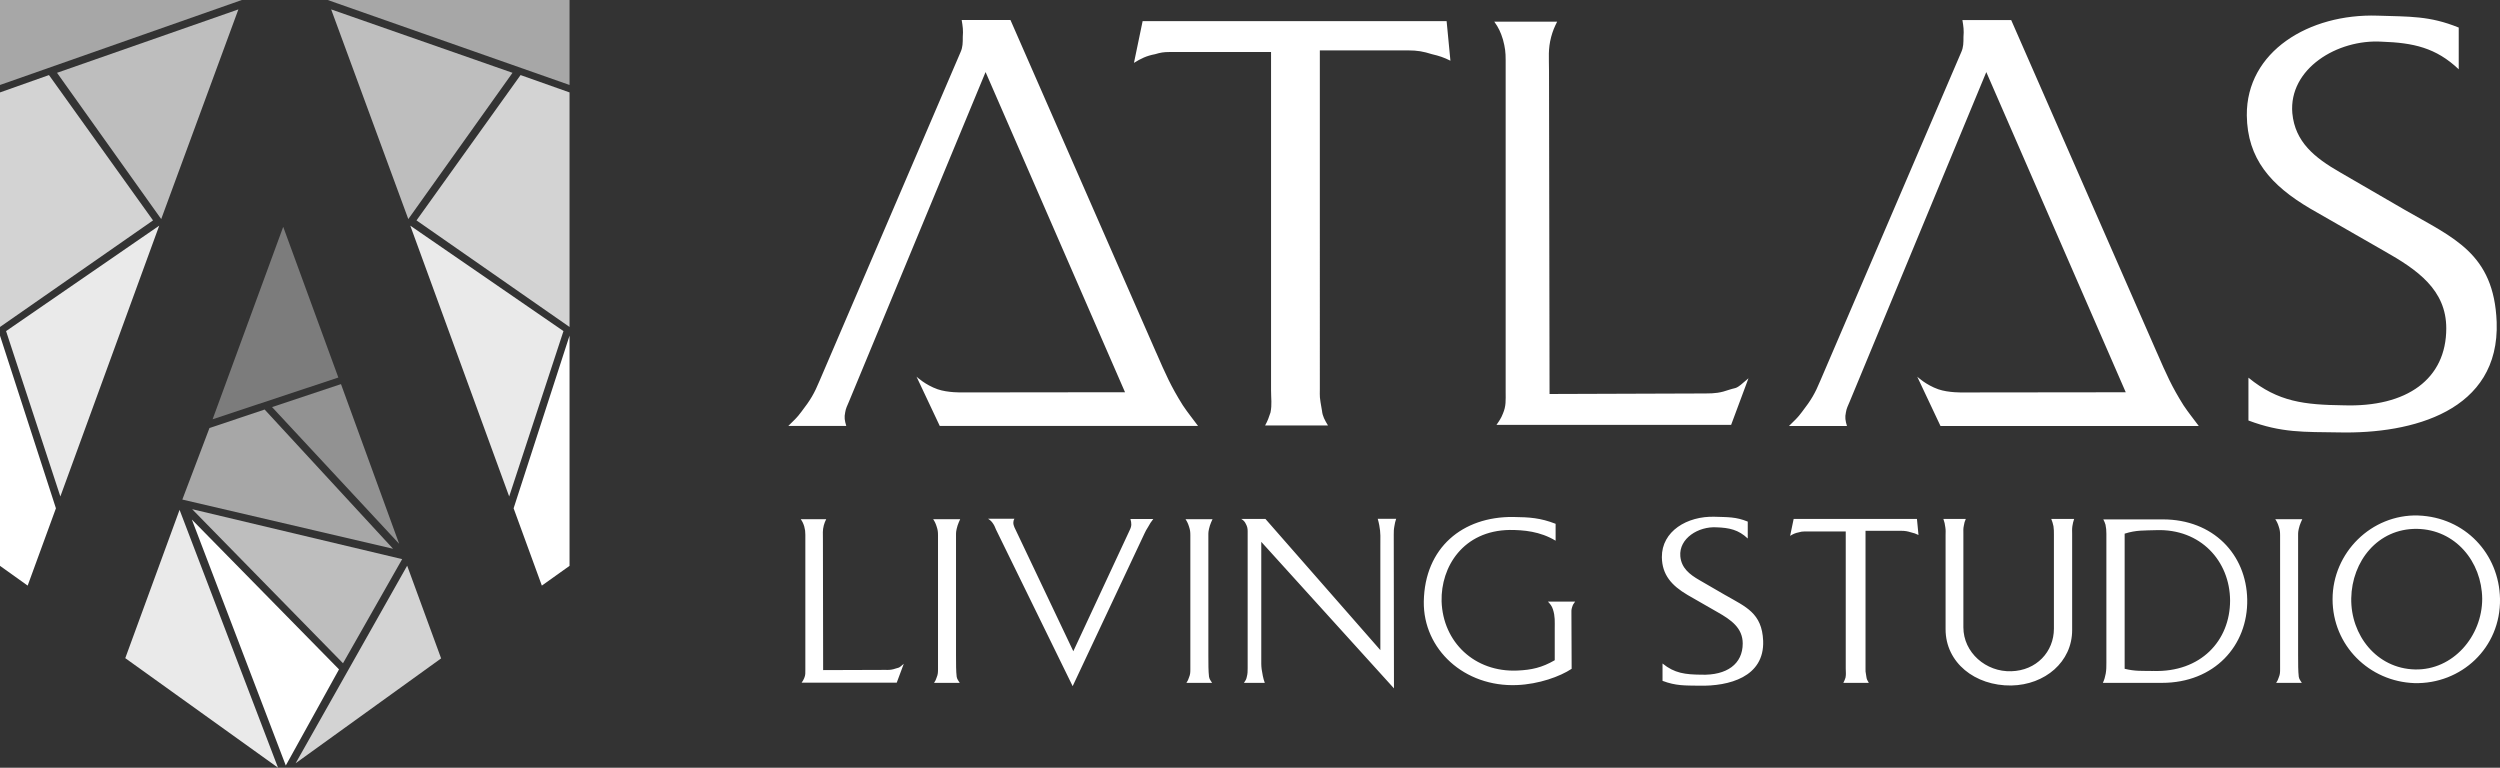
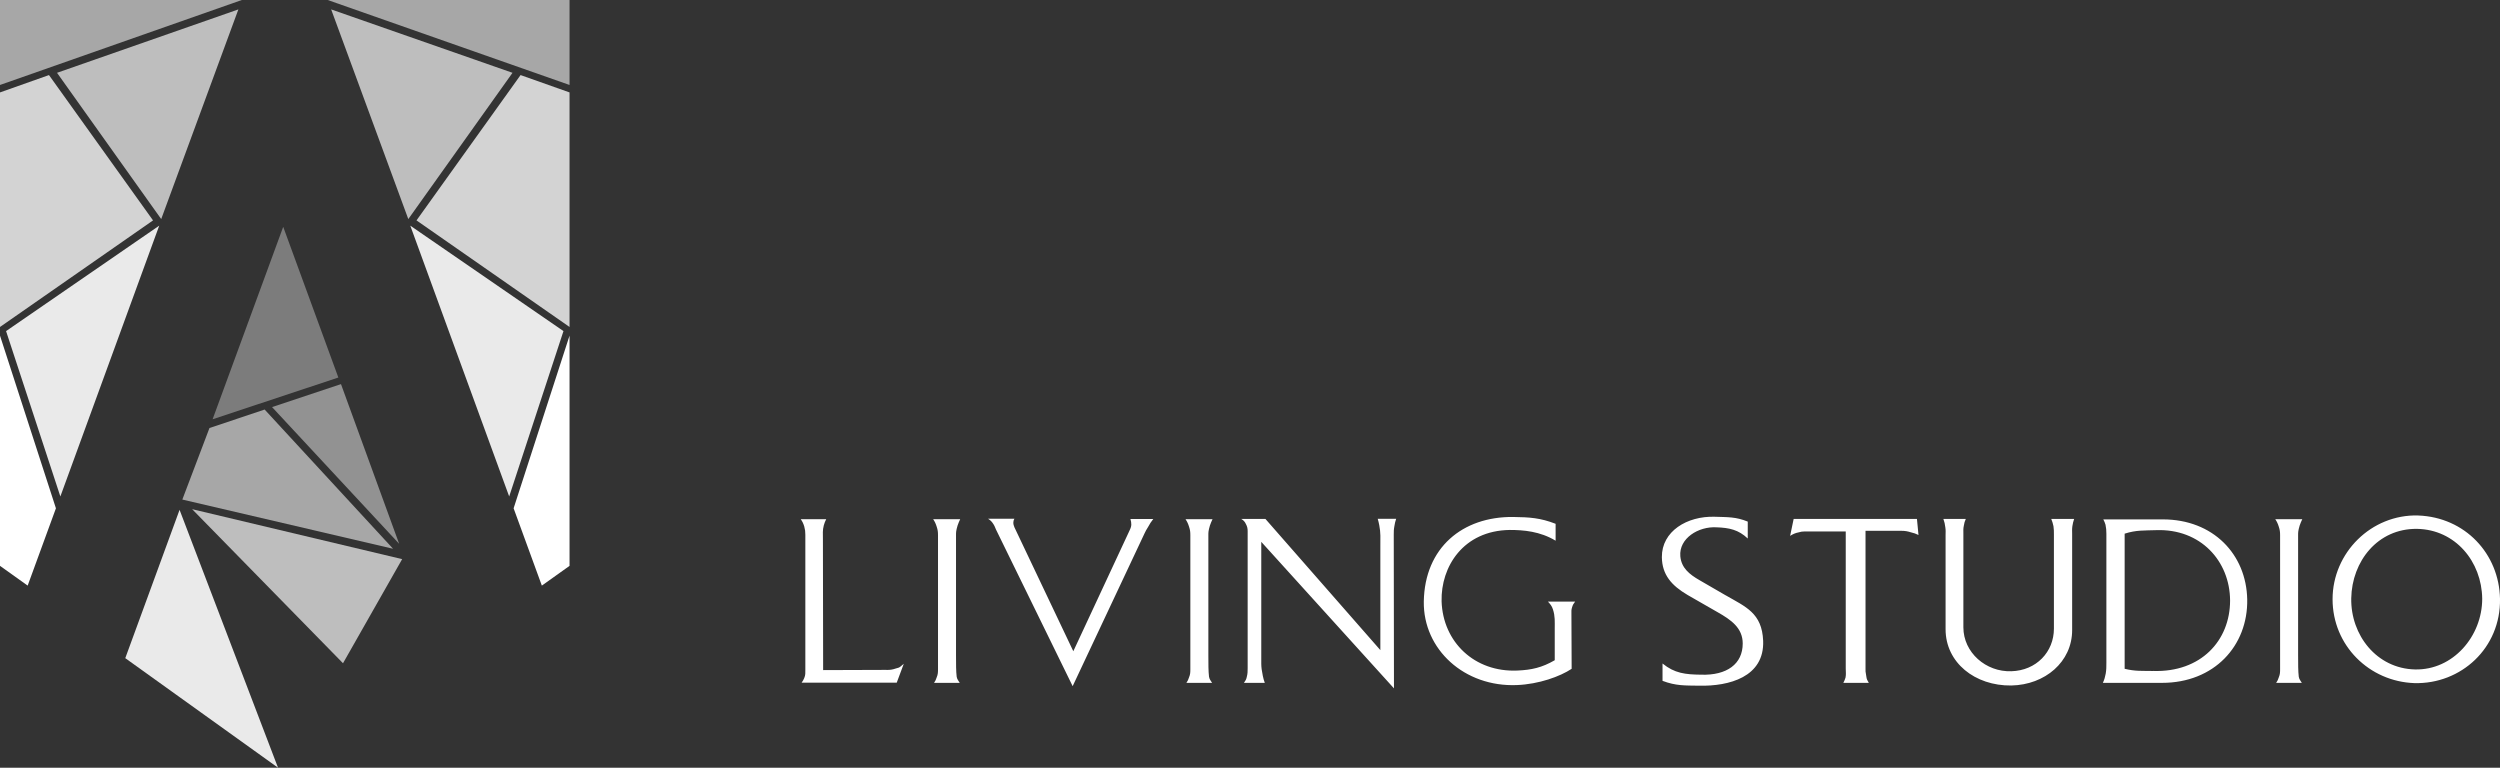
<svg xmlns="http://www.w3.org/2000/svg" id="Layer_2" data-name="Layer 2" viewBox="0 0 795.25 244.21">
  <rect x="0" y="0" width="795.25" height="244.21" fill="#333333" stroke="none" />
  <defs>
    <style>
      .cls-1 {
        fill: #fff;
      }

      .cls-1, .cls-2, .cls-3, .cls-4, .cls-5, .cls-6, .cls-7 {
        fill-rule: evenodd;
        stroke-width: 0px;
      }

      .cls-8 {
        isolation: isolate;
      }

      .cls-2 {
        fill: #7c7c7c;
      }

      .cls-3 {
        fill: #929292;
      }

      .cls-4 {
        fill: #d3d3d3;
      }

      .cls-5 {
        fill: #a7a7a7;
      }

      .cls-6 {
        fill: #eaeaea;
      }

      .cls-7 {
        fill: #bebebe;
      }
    </style>
  </defs>
  <g id="Living_Studio_副本" data-name="Living Studio 副本" class="cls-8">
    <g>
      <g id="_矩形_2_副本_5" data-name="矩形 2 副本 5">
        <polygon class="cls-1" points="163.38 161.69 172.36 186.28 181.17 180 181.17 106.77 163.38 161.69" />
      </g>
      <g id="_矩形_2_副本_4" data-name="矩形 2 副本 4">
        <polygon class="cls-6" points="130.51 71.78 161.97 157.93 179.24 105.32 130.51 71.78" />
      </g>
      <g id="_矩形_2_副本_3" data-name="矩形 2 副本 3">
        <polygon class="cls-4" points="165.59 23.88 132.49 70.11 181.17 104.01 181.17 29.4 165.59 23.88" />
      </g>
      <g id="_矩形_2_副本_2" data-name="矩形 2 副本 2">
        <polygon class="cls-7" points="105.34 2.99 129.88 69.69 163.03 23.16 105.34 2.99" />
      </g>
      <g id="_矩形_2_副本" data-name="矩形 2 副本">
        <polygon class="cls-5" points="104.24 0 181.17 27.03 181.17 0 104.24 0" />
      </g>
      <g id="_矩形_2_副本_7" data-name="矩形 2 副本 7">
        <polygon class="cls-1" points="0 106.77 0 180 8.8 186.28 17.79 161.69 0 106.77" />
      </g>
      <g id="_矩形_2_副本_7-2" data-name="矩形 2 副本 7">
        <polygon class="cls-6" points="1.93 105.32 19.2 157.93 50.65 71.78 1.93 105.32" />
      </g>
      <g id="_矩形_2_副本_7-3" data-name="矩形 2 副本 7">
        <polygon class="cls-4" points="15.58 23.88 0 29.4 0 104.01 48.68 70.11 15.58 23.88" />
      </g>
      <g id="_矩形_2_副本_7-4" data-name="矩形 2 副本 7">
        <polygon class="cls-7" points="18.14 23.16 51.28 69.69 75.83 2.99 18.14 23.16" />
      </g>
      <g id="_矩形_2_副本_7-5" data-name="矩形 2 副本 7">
        <polygon class="cls-5" points="0 0 0 27.03 76.93 0 0 0" />
      </g>
      <g id="_形状_10_副本_7" data-name="形状 10 副本 7">
        <polygon class="cls-6" points="57.12 162.18 39.85 209.36 88.44 244.21 57.12 162.18" />
      </g>
      <g id="_形状_10_副本_6" data-name="形状 10 副本 6">
-         <polygon class="cls-1" points="61.03 165.27 90.91 243.51 107.84 212.93 61.03 165.27" />
-       </g>
+         </g>
      <g id="_形状_10_副本_5" data-name="形状 10 副本 5">
-         <polygon class="cls-4" points="129.52 179.95 94.04 242.79 140.32 209.43 129.52 179.95" />
-       </g>
+         </g>
      <g id="_形状_10_副本_4" data-name="形状 10 副本 4">
        <polygon class="cls-7" points="61.12 161.97 109.11 210.98 127.93 177.86 61.12 161.97" />
      </g>
      <g id="_形状_10_副本_3" data-name="形状 10 副本 3">
        <polygon class="cls-5" points="84.18 130.27 66.63 136.16 58 158.91 125.03 174.56 84.18 130.27" />
      </g>
      <g id="_形状_10_副本_2" data-name="形状 10 副本 2">
        <polygon class="cls-3" points="108.47 122.19 86.54 129.49 126.97 172.98 108.47 122.19" />
      </g>
      <g id="_形状_10_副本" data-name="形状 10 副本">
        <polygon class="cls-2" points="90.09 72.15 67.63 133.37 107.63 120.09 90.09 72.15" />
      </g>
      <g id="Atlas_副本" data-name="Atlas  副本">
-         <path class="cls-1" d="M363.47,6.72l-2.76,13.28c2.24-1.38,3.96-2.24,6.72-2.76,1.72-.52,2.76-.69,4.48-.69h32.41v107.58c0,2.76.34,4.48-.17,7.07-.52,1.55-.86,2.59-1.72,4.14h20c-1.03-1.72-1.72-2.93-1.9-4.65-.86-4.83-.69-4.31-.69-6.9V16.03h28.1c2.93,0,4.83.34,7.58,1.21,2.24.52,3.79,1.03,5.86,2.07l-1.21-12.58h-96.72ZM542.56,125.16l-49.65.17-.17-102.75c0-4.31-.35-6.9.69-10.86.52-1.9,1.03-3.1,1.9-4.83h-20c1.38,1.9,2.07,3.45,2.76,5.69.69,2.59.86,3.97.86,6.55v105.51c0,2.76.17,4.48-.86,6.9-.52,1.38-1.21,2.41-2.07,3.62h74.65l5.52-14.83c-4.31,3.79-3.45,2.76-6.03,3.62-2.93,1.03-4.65,1.21-7.59,1.21ZM686.14,112.23l-46.38-105.85h-15.52c.34,2.07.52,3.28.34,5.34,0,1.9,0,3.28-.69,4.83l-44.82,104.48c-1.72,4.14-2.93,6.21-5.86,10-1.38,1.9-2.41,2.76-4.14,4.48h18.45c-.52-1.72-.69-2.76-.34-4.31.17-1.21.69-2.24,1.21-3.45l43.45-104.82,44.36,101.85-51.85.06s-4.52.12-7.75-1c-3.94-1.37-6.73-4.02-6.73-4.02l7.4,15.69h82.16c-1.9-2.59-3.1-3.97-4.83-6.55-3.79-6.03-5.52-10-8.45-16.72ZM794.19,102.4c-.86-21.89-13.79-26.72-29.31-35.69l-20.52-11.9c-8.1-4.65-14.31-9.65-15.17-18.79-1.21-14.14,14.31-23.62,28.45-22.76,10,.34,17.24,1.9,24.48,8.79v-13.28c-9.31-3.79-15.69-3.45-25.86-3.79-21.72-.69-41.72,11.38-41.55,31.72.17,13.79,7.59,22.24,20.17,29.65l23.45,13.45c10.69,6.03,19.83,12.41,19.83,24.65,0,16.03-12.41,25.17-32.76,24.48-12.24-.17-20.69-1.03-30.17-8.79v13.62c10.52,3.96,17.58,3.62,28.79,3.79,23.27.52,51.2-6.72,50.17-35.17ZM367.81,112.23L321.43,6.37h-15.52c.35,2.07.52,3.28.35,5.34,0,1.9,0,3.28-.69,4.83l-44.82,104.48c-1.72,4.14-2.93,6.21-5.86,10-1.38,1.9-2.41,2.76-4.14,4.48h18.45c-.52-1.72-.69-2.76-.35-4.31.17-1.21.69-2.24,1.21-3.45l43.45-104.82,44.36,101.85-51.85.06s-4.52.12-7.75-1c-3.94-1.37-6.73-4.02-6.73-4.02l7.4,15.69h82.16c-1.9-2.59-3.1-3.97-4.83-6.55-3.79-6.03-5.52-10-8.45-16.72Z" />
-       </g>
+         </g>
      <g id="Living_Studio_副本-2" data-name="Living Studio 副本">
        <path class="cls-1" d="M281.97,213.09l-20.13.07-.07-41.65c0-1.75-.14-2.79.28-4.4.21-.77.42-1.26.77-1.96h-8.11c.56.77.84,1.4,1.12,2.31.28,1.05.35,1.61.35,2.66v42.77c0,1.12.07,1.82-.35,2.8-.21.56-.49.98-.84,1.47h30.26l2.24-6.01c-1.75,1.54-1.4,1.12-2.45,1.47-1.19.42-1.89.49-3.08.49ZM304.6,167.18c.28-.77.49-1.33.84-2.03h-8.6c.56.84.84,1.47,1.12,2.38.35,1.05.42,1.68.42,2.73v42.49c0,1.05,0,1.75-.42,2.73-.21.7-.42,1.12-.84,1.75h8.18c-.42-.7-.84-1.12-.98-1.96-.21-1.75-.21-4.12-.21-6.78v-38.37c0-.77,0-1.26.49-2.93ZM359.87,166.97c-.07.98-.49,1.54-.84,2.38l-17.61,37.81-18.73-39.42c-.21-.56-.35-.91-.35-1.47,0-.42.07-.77.35-1.26h-8.39c.77.49,1.19.91,1.68,1.68.42.63.56,1.12.84,1.75l24.39,49.83,22.85-48.57c.35-.77.63-1.26,1.12-2.03.56-1.05.98-1.68,1.68-2.58h-7.27c.21.7.28,1.19.28,1.89ZM384.87,167.18c.28-.77.49-1.33.84-2.03h-8.6c.56.84.84,1.47,1.12,2.38.35,1.05.42,1.68.42,2.73v42.49c0,1.05,0,1.75-.42,2.73-.21.7-.42,1.12-.84,1.75h8.18c-.42-.7-.84-1.12-.98-1.96-.21-1.75-.21-4.12-.21-6.78v-38.37c0-.77,0-1.26.49-2.93ZM438.74,167.04c.49,2.52.35,4.12.35,6.64v33.12l-36.55-41.72h-7.69c.7.42,1.12.84,1.47,1.61.42.77.56,1.4.56,2.24v43.61c0,1.05,0,1.75-.28,2.8-.14.77-.42,1.19-.91,1.89h6.64c-.28-.91-.49-1.4-.63-2.24q-.49-2.31-.49-3.84v-38.79l42.21,46.61-.07-48.85c0-1.05,0-1.68.21-2.79.14-.91.28-1.47.56-2.31h-5.87c.21.77.35,1.26.49,2.03ZM494,193.88c.7,2.17.56,3.84.56,6.15v9.99c-4.12,2.38-7.41,3.08-11.81,3.28-13.7.63-23.76-9.08-24.18-22.01-.28-11.04,6.92-22.5,21.66-22.71,4.4,0,9.64.42,14.61,3.42v-5.38c-4.89-1.89-8.25-2.1-13.56-2.17-16-.14-28.09,9.71-28.37,26.91-.21,15.23,12.93,27.25,29.63,26.56,6.99-.28,13.7-2.72,17.4-5.17l-.07-17.4c0-.84-.07-1.4.21-2.17.21-.77.49-1.19.98-1.82h-8.67c.77.84,1.26,1.4,1.61,2.52ZM548.98,189.4l-8.32-4.82c-3.29-1.89-5.8-3.91-6.15-7.62-.49-5.73,5.8-9.57,11.53-9.22,4.05.14,6.99.77,9.92,3.56v-5.38c-3.77-1.54-6.36-1.4-10.48-1.54-8.81-.28-16.91,4.61-16.84,12.86.07,5.59,3.08,9.02,8.18,12.02l9.5,5.45c4.33,2.45,8.04,5.03,8.04,9.99,0,6.5-5.03,10.2-13.28,9.92-4.96-.07-8.39-.42-12.23-3.56v5.52c4.26,1.61,7.13,1.47,11.67,1.54,9.43.21,20.76-2.73,20.34-14.26-.35-8.88-5.59-10.83-11.88-14.47ZM570.56,165.08l-1.12,5.38c.91-.56,1.61-.91,2.73-1.12.7-.21,1.12-.28,1.82-.28h13.14v43.61c0,1.12.14,1.82-.07,2.87-.21.63-.35,1.05-.7,1.68h8.11c-.42-.7-.7-1.19-.77-1.89-.35-1.96-.28-1.75-.28-2.8v-43.68h11.39c1.19,0,1.96.14,3.08.49.91.21,1.54.42,2.38.84l-.49-5.1h-39.21ZM653.21,167.39c.14.98.14,1.61.14,2.66v29.91c0,7.41-5.59,13.35-13.56,13.56-8.04.28-15.24-5.94-15.24-13.98v-29.84c0-.91-.07-1.54.14-2.45.14-.91.28-1.4.63-2.17h-7.13c.35.98.49,1.61.63,2.73.14.91.07,1.47.07,2.38v29.98c0,10.62,9.36,18.03,20.9,17.89,10.76-.21,19.36-7.55,19.36-17.61v-30.54c0-.98-.07-1.54.07-2.52.14-.91.28-1.47.56-2.31h-7.27c.35.84.49,1.4.7,2.31ZM688,165.22h-18.94c.35.63.49,1.05.7,1.68.21,1.05.28,1.75.28,2.87v41.09c0,1.33,0,2.17-.21,3.42-.21,1.12-.42,1.89-.91,2.94h18.8c16.63,0,27.39-11.81,27.12-26.56-.28-14.33-10.83-25.44-26.84-25.44ZM684.93,213.44c-3.56-.07-5.66.14-9.08-.7v-42.98c3.7-1.19,6.22-.98,10.06-1.12,14.12-.49,23.41,9.85,23.48,22.36,0,12.86-9.36,22.92-24.46,22.43ZM731.52,167.18c.28-.77.49-1.33.84-2.03h-8.6c.56.84.84,1.47,1.12,2.38.35,1.05.42,1.68.42,2.73v42.49c0,1.05,0,1.75-.42,2.73-.21.7-.42,1.12-.84,1.75h8.18c-.42-.7-.84-1.12-.98-1.96-.21-1.75-.21-4.12-.21-6.78v-38.37c0-.77,0-1.26.49-2.93ZM769.25,163.97c-14.96-.42-27.26,11.88-27.26,26.63s11.67,26.21,26.07,26.7c14.82.35,27.46-11.18,27.19-26.83-.28-14.33-11.11-25.93-26-26.49ZM768.2,212.95c-12.16-.28-20.48-10.9-20.27-22.64.21-11.74,8.39-22.22,20.9-22.08,12.23.21,20.62,10.41,20.76,22.22,0,11.95-9.29,22.78-21.38,22.5Z" />
      </g>
    </g>
  </g>
</svg>